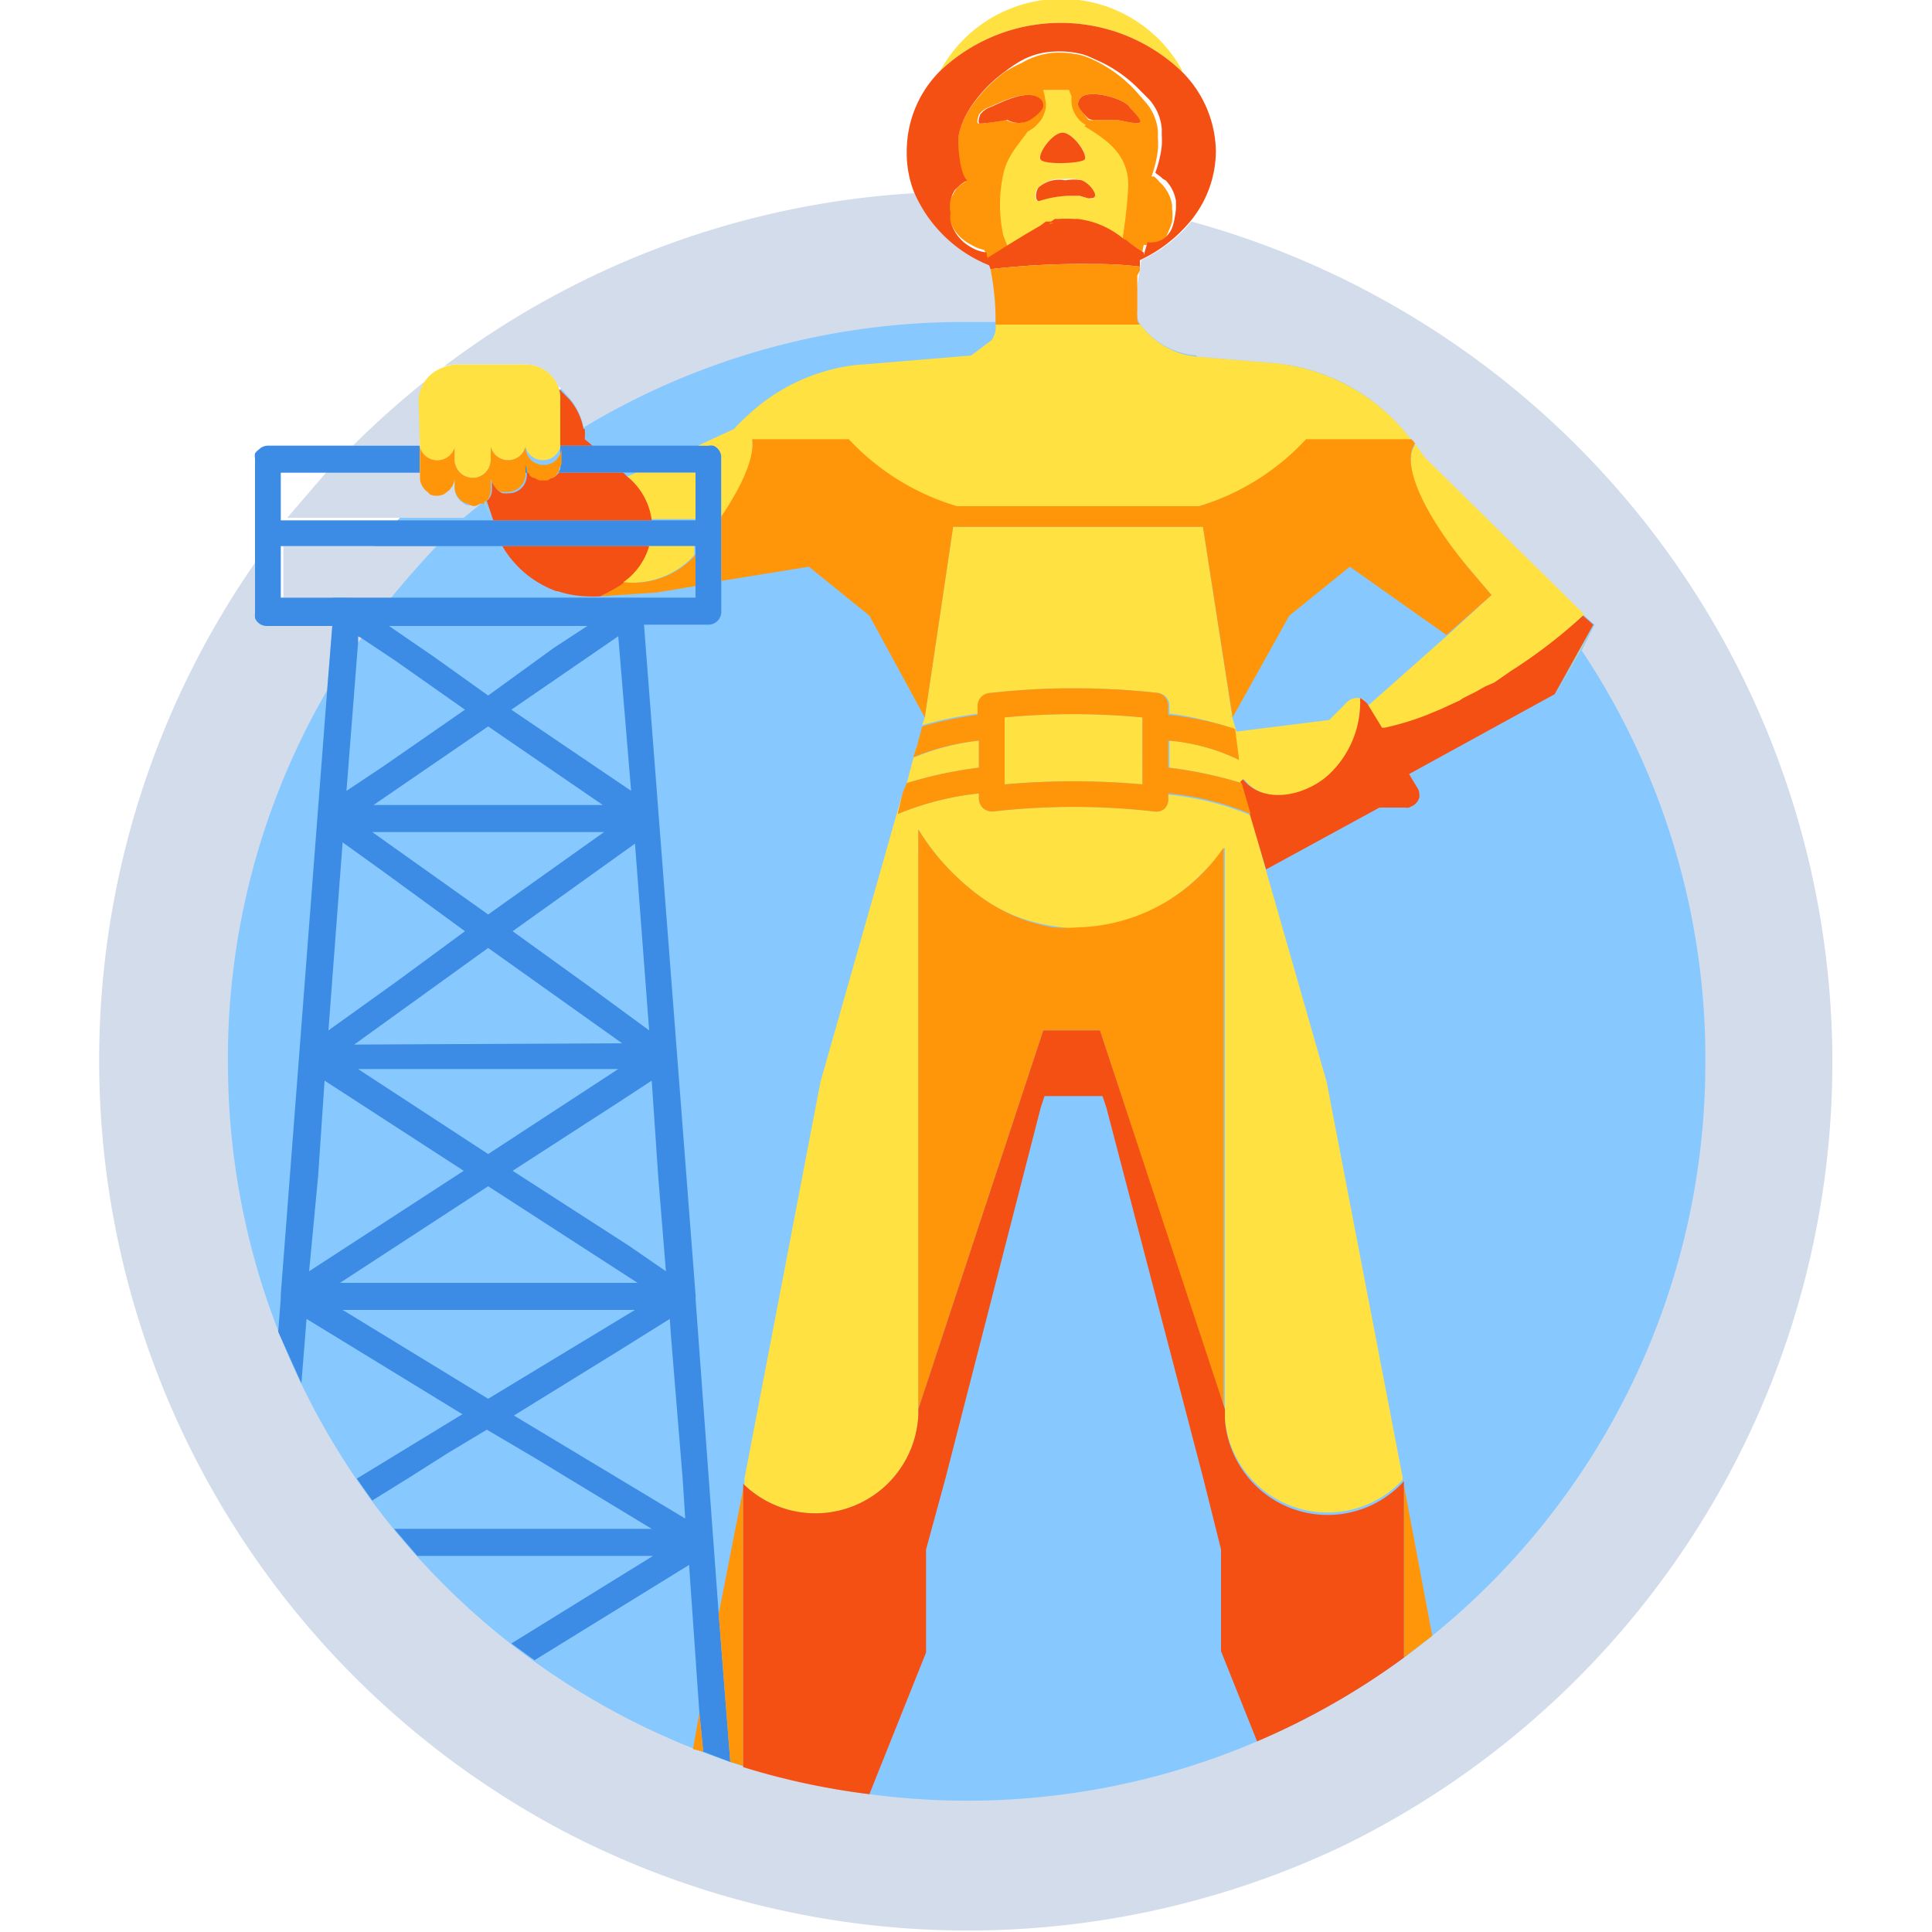
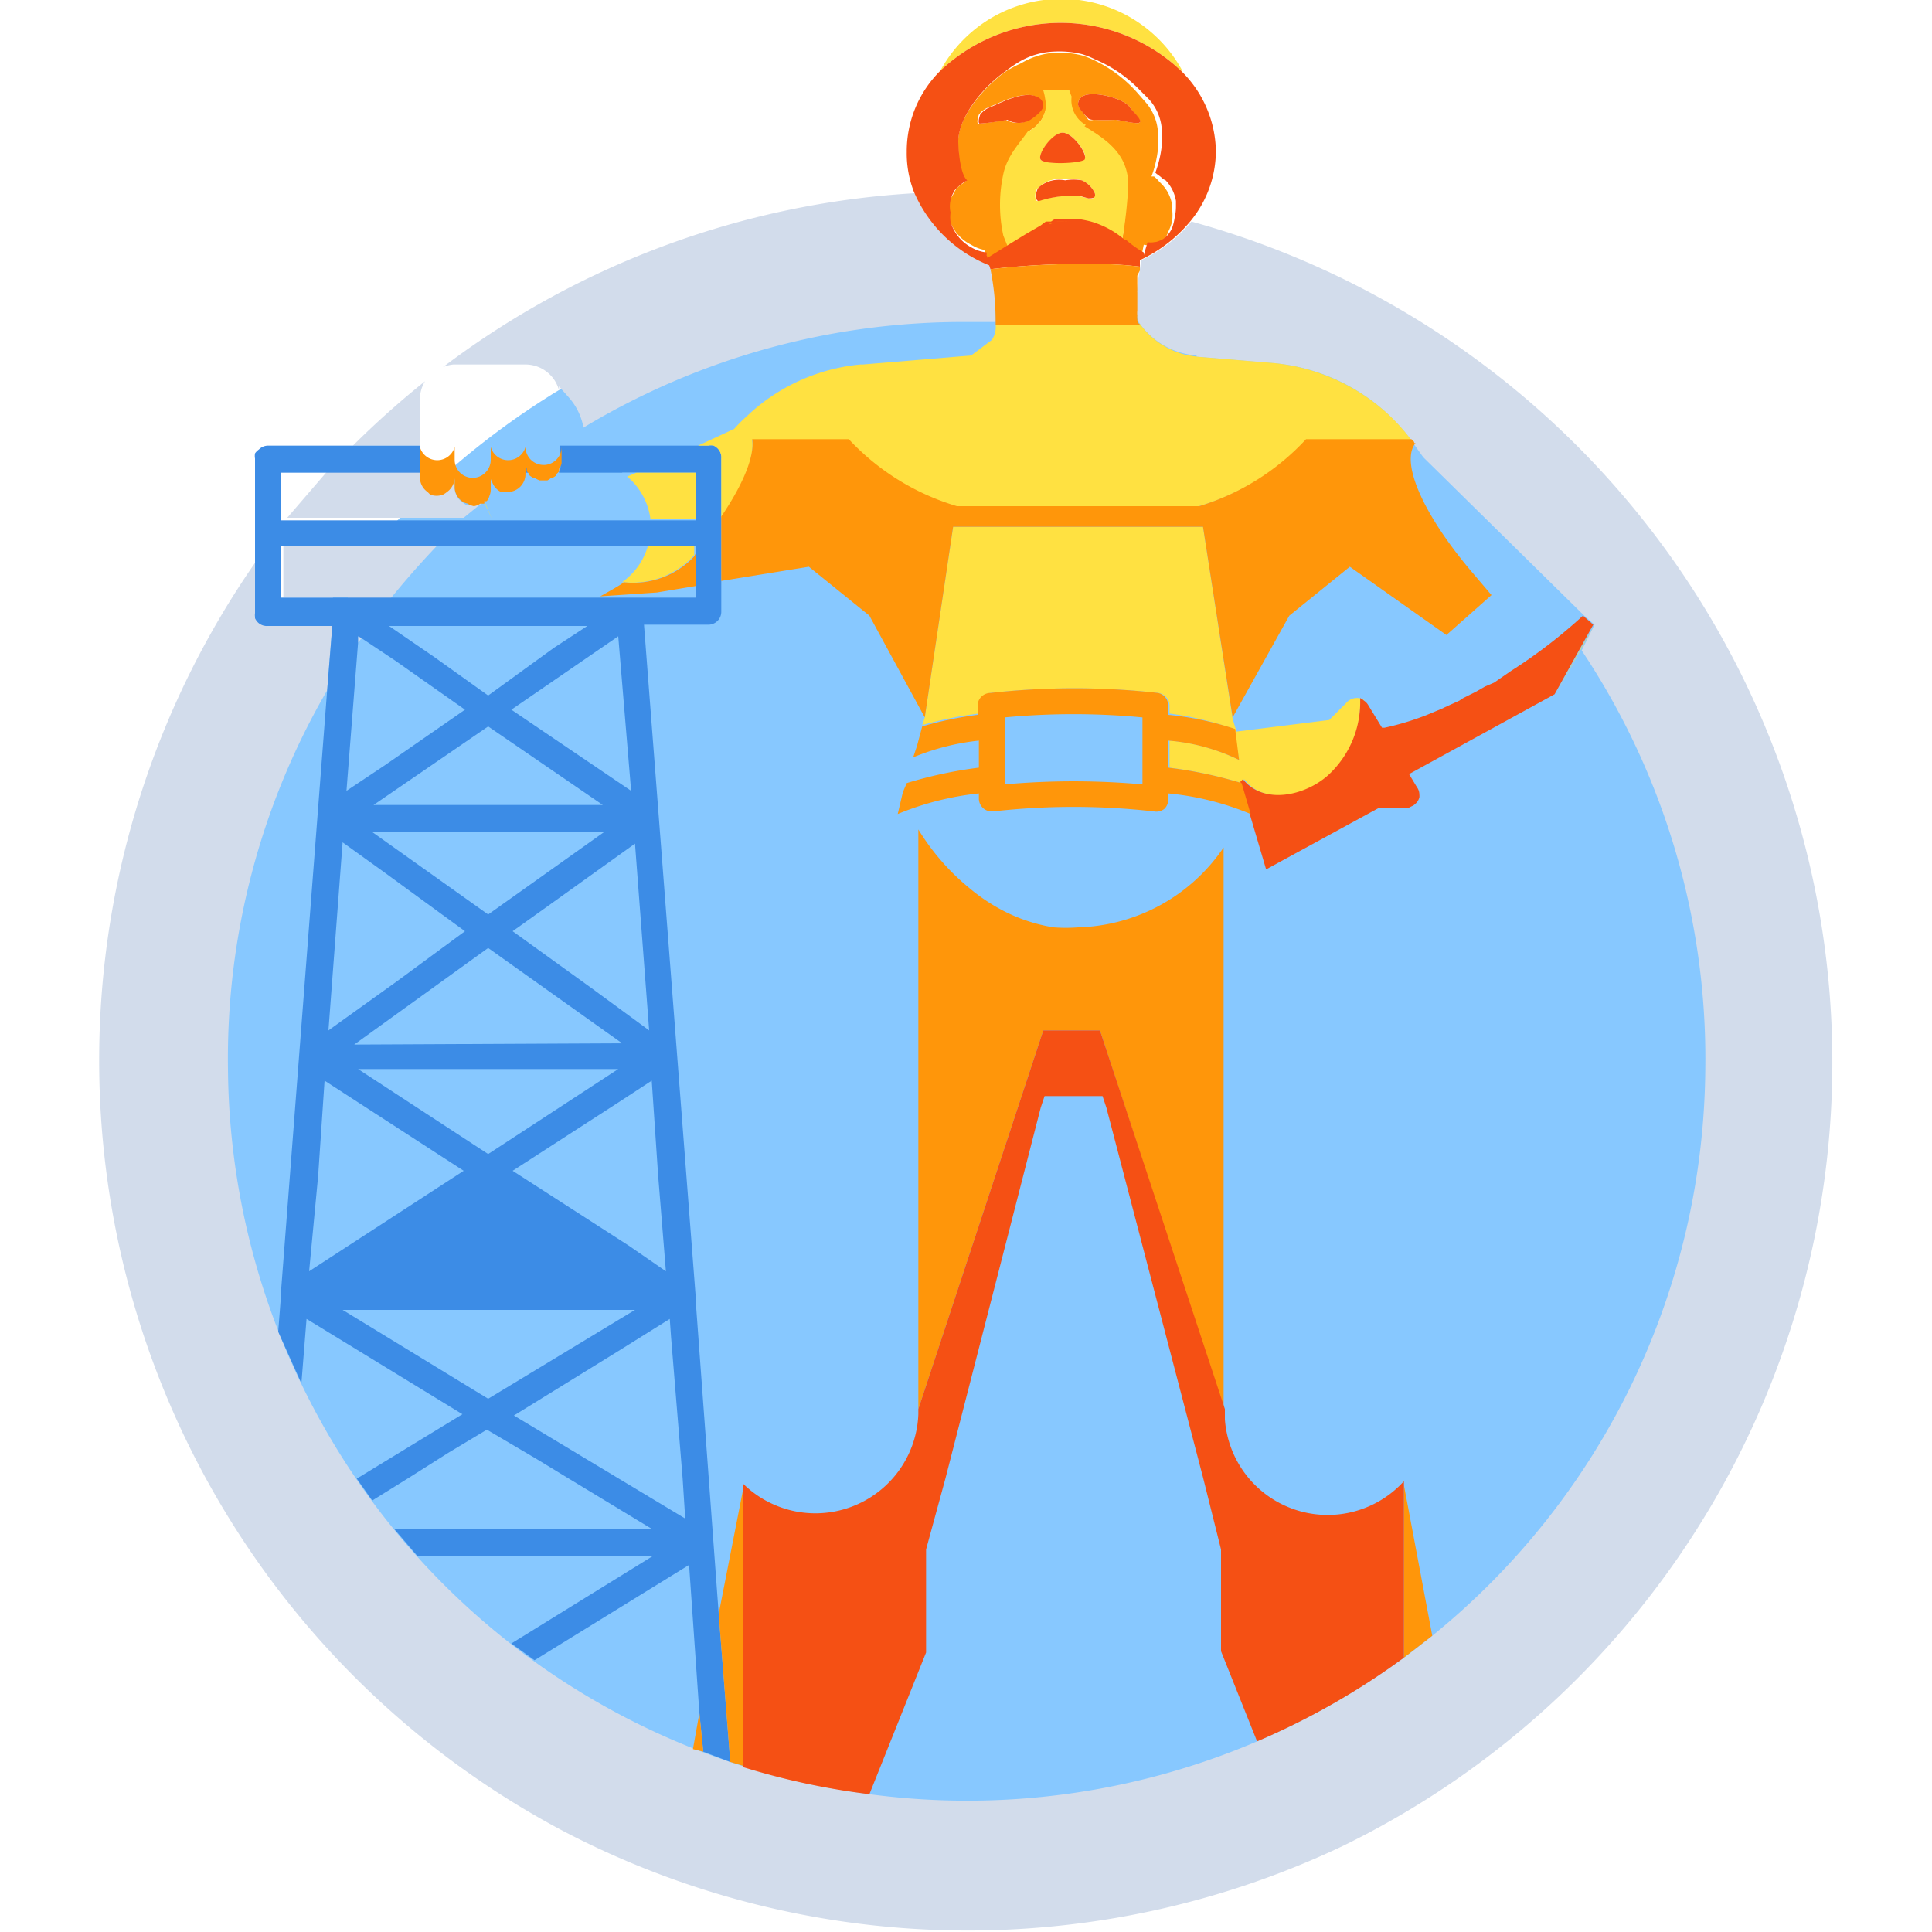
<svg xmlns="http://www.w3.org/2000/svg" viewBox="0 0 150 150">
  <path fill="none" d="M0 0h150v150H0z" data-name="cuadrado de fondo" />
  <g data-name="Final Design">
    <circle cx="75.1" cy="82.4" r="61" fill="#87c8ff" />
    <path fill="#d2dceb" d="M27 46.5h3.3q1.7-2.1 3.6-4.1H22v4h5zM32.6 31a2.7 2.7 0 01.4-1.4 68.7 68.7 0 00-5.6 5h5.2zM37.6 39a.6.6 0 01-.1 0 1.7 1.7 0 01-.3.1 1.3 1.3 0 01-.5.1 1.4 1.4 0 01-.5 0 1.7 1.7 0 01-.3-.2 1.4 1.4 0 01-.6-1.1V37a1.4 1.4 0 01-.6 1.1 1.7 1.7 0 01-.2.2 1.4 1.4 0 01-1 0l-.3-.2a1.4 1.4 0 01-.6-1.1v-.4h-7.2l-3.1 3.6H36l1.6-1.3z" />
    <path fill="#d2dceb" d="M92.5 17.2a11.2 11.2 0 01-3.9 3c-.2 1.6-.7 3.3-.2 4.8a6 6 0 004.5 2.6v.1l6 .5a14.9 14.9 0 0110.6 5.9l1 1.4L123 47.8l.8.7-1 2a57.1 57.1 0 019.6 32.5 57.2 57.2 0 01-21.2 44 57.3 57.3 0 01-43.7 12.3 57.3 57.3 0 01-34.7-18A57.3 57.3 0 0117.7 83a56.9 56.9 0 017.7-29.4l.4-5h-5a1 1 0 01-.7-.3 1 1 0 01-.3-.7v-3.9a67.7 67.7 0 0024 98.5 67.8 67.8 0 0060.5 1.1A67.7 67.7 0 0092.5 17.2z" />
    <path fill="#d2dceb" d="M27.8 49.4v.5l.3-.4zM38 28.3h2.8a2.7 2.7 0 012.6 2V30l.8.9a4.8 4.8 0 011.1 2.3A57.1 57.1 0 0175.1 25h2.2A20.8 20.8 0 0077 21v-.4A10.7 10.7 0 0171 15a67.2 67.2 0 00-36.6 13.5 2.9 2.9 0 01.8-.2z" />
-     <path fill="#3c8ce6" d="M19.8 48a1.2 1.2 0 00.2.3 1 1 0 00.8.3h5l-.4 5-3.6 46.9a.8.8 0 000 .1 1.1 1.1 0 000 .2l-.2 2.6 1.8 4 .4-5 12.1 7.4-8.2 5 1.2 1.7 2.9-1.8 3-1.9 3-1.8 3.9 2.3 2.3 1.4 6.6 4h-20l1.8 2.1h18.3l-11 6.8 1.8 1.3 12-7.4.8 11.5.3 3 2.1.8-.9-11.5-1.8-24.5a1 1 0 000-.3l-4-52h5a1 1 0 001-1V35.6a1 1 0 00-.6-1 1 1 0 00-.4 0H43.5V36a1.3 1.3 0 010 .4.7.7 0 01-.1.2.8.8 0 010 .1H54v3.7H21.8v-3.7h10.8v-2.1H20.8a1 1 0 00-.7.3 1.2 1.2 0 00-.3.3 1.1 1.1 0 000 .4v12a1 1 0 000 .3zm6.8 17.4l3.2 2.3 6.3 4.6-5.3 3.9-5.3 3.8zm.9 15.7l10.4-7.5L48.3 81zM48 83l-10.1 6.6-10.1-6.6zM28.9 64.6h18l-9 6.4zm.1-2.1l8.9-6.1 8.9 6.1zm10.7-7.4l8.3-5.7 1 12zm3.3-4.8L37.9 54 33.7 51l-3.5-2.4h15.4zm-12.3 1l5.4 3.8-6.2 4.3-3 2 .9-11.5v-.5l.2.1zm-6 40l.5-7.4 5.4 3.5 5.4 3.5-12 7.8zm13.2.8l11.6 7.5H26.4zm-11.3 9.6h22.7l-11.4 6.9zm25.5 2.1l.9 11 .2 3.1-13.3-8 8.1-5 4-2.5zm-1-12.5l.6 7.4-2.9-2-9-5.8 8.2-5.3 2.6-1.7zM50.4 80l-4.5-3.3-6.1-4.4 2.8-2 6.7-4.8zM21.8 42.4H54v4H21.8z" />
+     <path fill="#3c8ce6" d="M19.8 48a1.2 1.2 0 00.2.3 1 1 0 00.8.3h5l-.4 5-3.6 46.9a.8.8 0 000 .1 1.1 1.1 0 000 .2l-.2 2.6 1.8 4 .4-5 12.1 7.4-8.2 5 1.2 1.7 2.9-1.8 3-1.9 3-1.8 3.9 2.3 2.3 1.4 6.6 4h-20l1.8 2.1h18.3l-11 6.8 1.8 1.3 12-7.4.8 11.5.3 3 2.1.8-.9-11.5-1.8-24.5a1 1 0 000-.3l-4-52h5a1 1 0 001-1V35.6a1 1 0 00-.6-1 1 1 0 00-.4 0H43.5V36a1.3 1.3 0 010 .4.7.7 0 01-.1.2.8.8 0 010 .1H54v3.7H21.8v-3.7h10.8v-2.1H20.8a1 1 0 00-.7.3 1.2 1.2 0 00-.3.3 1.1 1.1 0 000 .4v12a1 1 0 000 .3zm6.8 17.4l3.2 2.3 6.3 4.6-5.3 3.9-5.3 3.8zm.9 15.7l10.4-7.5L48.3 81zM48 83l-10.1 6.6-10.1-6.6zM28.9 64.6h18l-9 6.4zm.1-2.1l8.9-6.1 8.9 6.1zm10.7-7.4l8.3-5.7 1 12zm3.3-4.8L37.9 54 33.7 51l-3.5-2.4h15.4zm-12.3 1l5.4 3.8-6.2 4.3-3 2 .9-11.5v-.5l.2.1zm-6 40l.5-7.4 5.4 3.5 5.4 3.5-12 7.8zm13.2.8l11.6 7.5zm-11.3 9.6h22.7l-11.4 6.9zm25.5 2.1l.9 11 .2 3.1-13.3-8 8.1-5 4-2.5zm-1-12.5l.6 7.4-2.9-2-9-5.8 8.2-5.3 2.6-1.7zM50.4 80l-4.5-3.3-6.1-4.4 2.8-2 6.7-4.8zM21.8 42.4H54v4H21.8z" />
    <path fill="none" d="M25.4 36.7h-3.6v3.6h.5q1.5-1.9 3.1-3.6z" />
    <path fill="#87c8ff" d="M48.6 37l.8-.3h-1.1l.3.3z" />
    <path fill="#ffe141" d="M91.8 5.5a10.7 10.7 0 00-18.8 0 13.6 13.6 0 0118.7 0zM89.1 7.8a3.9 3.9 0 011 2.3 3.9 3.9 0 00-1-2.3zM89.7 13.6h-.2zM75.1 14a3 3 0 00-.7.6 3 3 0 01.7-.5z" />
    <path fill="#ff960a" d="M75.4 19a3 3 0 001 .4 1 1 0 01.1.2l.1.3v.1l.1.3 1.6-1-.3-1.1a11.2 11.2 0 010-4.8c.3-1.4 1.2-2.3 2-3.3a1.8 1.8 0 00.6-.5 1.8 1.8 0 00.5-.8 1.9 1.9 0 00.2-.9v-.6L81 7h2v.6a2.2 2.2 0 001.1 2.2c1.9 1.1 3.4 2.2 3.4 4.6a35.5 35.5 0 01-.4 4.4 8.1 8.1 0 001.5 1v.2l.2-1a1.3 1.3 0 00.6 0 1 1 0 00.3 0 1.3 1.3 0 00.6-.3 2 2 0 00.4-.7 4 4 0 00.3-.8 3.8 3.8 0 000-1v-.3a3 3 0 00-.8-1.6l-.2-.2a3 3 0 00-.4-.4h-.2a8.6 8.6 0 00.5-2.1 6 6 0 000-.9v-.5A3.9 3.9 0 0089 8l-.7-.8A10.5 10.5 0 0085 4.7a6.3 6.3 0 00-1-.4 7.4 7.4 0 00-2.2-.2 5.8 5.8 0 00-2.5.8 10.5 10.5 0 00-1.3.7c-2 1.5-3.7 3.8-3.6 5.5 0 2.7.6 3 .6 3a3 3 0 00-.7.5 2.3 2.3 0 00-.2.3l-.1.2a2.2 2.2 0 00-.4 1.2 2.5 2.5 0 00.1.7 3.3 3.3 0 001.7 2zm8.5-11.4c.6-.7 3.3 0 3.8.7.1.2.9 1 .8 1.2s-1.6-.2-1.9-.2a16.6 16.6 0 01-1.7 0 .7.7 0 01-.4 0c-.2-.3-.8-1-.8-1.2a.7.7 0 01.2-.5zM76 8.9a1.8 1.8 0 01.6-.5c1-.4 3.2-1.6 4.1-.7a.7.7 0 01.2.5c0 .5-.7.9-1 1.1a1.8 1.8 0 01-1.8 0 16.3 16.3 0 01-2.1.3c-.2 0-.1-.4 0-.7z" />
    <path fill="#ffe141" d="M84.3 9.7a2.2 2.2 0 01-1.1-2.2L83 7h-2l.1.4.1.6a1.9 1.9 0 01-.2 1 1.8 1.8 0 01-.5.7 1.8 1.8 0 01-.7.5c-.7 1-1.6 1.9-1.9 3.3a11.2 11.2 0 000 4.8l.4 1 1.2-.7 1.3-.8.3-.2.2-.1.4-.1h.3a10.7 10.7 0 011.2 0h.4a9.3 9.3 0 01.9.1 7 7 0 012.6 1.3 35.5 35.5 0 00.5-4.4c0-2.4-1.6-3.5-3.4-4.6zm-1.8.6c.8 0 2 1.7 1.7 2s-3.1.5-3.4.1 1-2.1 1.7-2.1zm2 5.1l-.8-.2h-.3a8.3 8.3 0 00-2.8.4c-.3.1-.3-.8 0-1a2.4 2.4 0 012-.7 3.6 3.6 0 011.4.1 2 2 0 011 1c0 .4-.2.5-.5.4z" />
    <path fill="#f55014" d="M84.2 12.4c.3-.4-.9-2.1-1.7-2.1s-2 1.7-1.7 2.1 3 .3 3.4 0zM84.5 9.2a.7.7 0 00.4.1 16.6 16.6 0 001.7 0c.3 0 1.7.4 1.9.2s-.7-1-.8-1.2c-.5-.7-3.2-1.4-3.8-.7a.7.7 0 00-.2.5c0 .3.6.9.8 1.1zM76 9.6a16.3 16.3 0 002.2-.3 1.8 1.8 0 001.8 0c.3-.2 1-.7 1-1.1a.7.7 0 00-.2-.5c-1-.9-3.1.3-4.1.7a1.8 1.8 0 00-.6.5c-.1.3-.2.7 0 .7zM84 14a3.6 3.6 0 00-1.3 0 2.4 2.4 0 00-2 .5c-.3.2-.4 1.2 0 1.1a8.3 8.3 0 012.7-.4h.4l.7.2c.3 0 .6 0 .5-.4a2 2 0 00-1-1z" />
    <path fill="#ffe141" d="M109.5 60.1l11.3-6.2 1.9-3.5 1.1-1.9-3 5.4-11.3 6.2zM48.3 36.7l.3.3-.3-.3z" />
    <path fill="#f55014" d="M76.8 20.6l.1.3a61.7 61.7 0 018-.4 28.5 28.5 0 013.6.2v-.1-.5.1a11.2 11.2 0 003.9-3 8.6 8.6 0 002-5.5 8.9 8.9 0 00-2.7-6.2 13.6 13.6 0 00-18.7 0 8.8 8.8 0 00-2.6 6.3A8.2 8.2 0 0071 15a10.7 10.7 0 005.8 5.6zM74 15l.1-.2a2.3 2.3 0 01.3-.3 3 3 0 01.7-.5s-.6-.3-.7-3c0-1.7 1.6-4 3.7-5.5a10.5 10.5 0 011.2-.8 5.8 5.8 0 012.6-.7 7.4 7.4 0 012.1.2 6.3 6.3 0 011 .4A10.5 10.5 0 0188.5 7l.7.7a3.9 3.9 0 011 2.3v.5a6 6 0 010 .8 8.6 8.6 0 01-.5 2.1l.1.1a3 3 0 01.5.4l.2.1a3 3 0 01.8 1.6v.4a3.8 3.8 0 01-.1.9 4 4 0 01-.2.8 2 2 0 01-.5.7 1.3 1.3 0 01-.5.3 1 1 0 01-.4.1 1.3 1.3 0 01-.5 0l-.3 1v-.2a8.1 8.1 0 01-1.4-1 .5.5 0 00-.1 0 7 7 0 00-2.6-1.4 9.3 9.3 0 00-1-.2h-.3a10.7 10.7 0 00-1.2 0h-.3l-.3.2H81.2l-.4.3-1.2.7-1.3.8-1.6 1V20v.1l-.1-.3a1 1 0 000-.2 3 3 0 01-1.2-.4 3.3 3.3 0 01-1.6-2 2.5 2.5 0 010-.7A2.2 2.2 0 0174 15z" />
    <path fill="#ffe141" d="M77.3 25.2a1.8 1.8 0 01-.3 1.2l-1.6 1.2-8.4.7h-.2a14.8 14.8 0 00-8.8 4 12.3 12.3 0 00-1 1l-2.8 1.3h.8a1 1 0 01.4 0 1 1 0 01.6 1v4.6c1.7-2.5 2.6-4.7 2.4-6h7.5a18.8 18.8 0 008.3 5.1h18.9a18.7 18.7 0 008.3-5.1h8.2a15 15 0 00-2-2.2 15.3 15.3 0 00-8.6-3.8l-6-.5-.7-.1a6.2 6.2 0 01-3.9-2.6l.1.2zM88.4 21.5v-.2a.5.5 0 010 .1v.1zM88.5 21v-.1z" />
    <path fill="none" d="M89.8 18.9a1 1 0 01-.3 0M90.3 18.6a1.3 1.3 0 01-.5.3" />
    <path fill="#ffe141" d="M73.7 16.3a2.5 2.5 0 000 .7 2.5 2.5 0 010-.7zM73.8 17a3.3 3.3 0 001.6 2 3.3 3.3 0 01-1.6-2z" />
    <path fill="none" d="M90.8 17.8a2 2 0 01-.4.8" />
    <path fill="#ffe141" d="M76.8 20.3V20v.3z" />
    <path fill="none" d="M76.7 20v-.3M76.6 19.6a1 1 0 000-.1M76.5 19.4" />
    <path fill="#ff960a" d="M88.6 20.2v.1-.2zM84.8 20.5a61.7 61.7 0 00-7.9.4 20.8 20.8 0 01.4 4.2v.1h11.2l-.1-.1a1.1 1.1 0 01-.1-.2.2.2 0 000-.1 1.4 1.4 0 010-.3 1.9 1.9 0 010-.4v-.5-.4-.5a.3.3 0 010-.1v-1-.2l.2-.4v-.1-.3.1a28.5 28.5 0 00-3.7-.2z" />
    <path fill="none" d="M81.2 17.5l-.3.2-1.3.8" />
    <path fill="#ff960a" d="M81.5 17.4l.3-.1h-.3zM82 17.2a10.7 10.7 0 011.2 0 10.7 10.7 0 00-1.1 0z" />
    <path fill="#ffe141" d="M37.6 38.9v.1l.6 1.3-.6-1.4zM106 54.5a1 1 0 01.3.3 1 1 0 00-.3-.3z" />
-     <path fill="#ffe141" d="M114.1 44.2l1.7 2-3.5 3.2-6.1 5.4 1.1 1.8h.2a21.2 21.2 0 003.3-1l1.2-.5h.2l1-.6.5-.2 1-.5.6-.4.7-.4 1.4-.8a40 40 0 005.6-4.5l-12.4-12.2-.7-1c-1.2 1.5.6 5.5 4.2 9.7zM76 57.5a18.4 18.4 0 00-5 1.3l.2-1-.8 3a33.1 33.1 0 015.6-1.2zM90.7 62a1 1 0 01-.3.8 1 1 0 01-.8.2 55.5 55.5 0 00-12.5 0H77a1 1 0 01-1-1v-.4a22.7 22.7 0 00-6.3 1.6l.4-1.7L63.7 84l-5.9 30.8v.5a8 8 0 0013.5-5.4V64.4a18 18 0 003.9 4.5 14.6 14.6 0 002.3 1.6 13 13 0 004.3 1.4 12.5 12.5 0 001.9.2c4.5 0 8.5-2.5 11.4-6.3v44.4a8 8 0 0013.8 4.7v-.2L103 84l-4.7-16.4-1.2-4.3a22 22 0 00-6.4-1.6zM78 55.7v5.2a60 60 0 0110.7 0v-5.2a56.6 56.6 0 00-10.7 0zM110 62.3zM109.4 62.7h.1zM109.8 62.6h-.1z" />
    <path fill="#ffe141" d="M76 55.4v-.6a1 1 0 01.9-1 58.6 58.6 0 0113 0 1 1 0 01.9 1v.6a23.7 23.7 0 015 1.2l.4 2.4a15.4 15.4 0 00-5.4-1.5v2.1a33.1 33.1 0 015.6 1.2l.2-.3c1.5 2 4.7 1.4 6.5-.2a7.7 7.7 0 002.5-6 1 1 0 01.4.1 1.1 1.1 0 00-1.5.2l-1.3 1.3-7.2.9-.3-1-2.3-14.9H74l-2.2 14.8-.2.6a28 28 0 014.4-.9zM50.5 40.3H54v-3.6h-4.6l-.7.3a5.2 5.2 0 011.8 3.3zM43.3 45.9a8 8 0 01-4.2-3.5 8 8 0 004.2 3.5zM45.5 46.3a8 8 0 01-2.2-.4 8 8 0 002.2.4zM48.4 45.2a6.5 6.5 0 005.5-2.1v-.7h-3.6a5.2 5.2 0 01-2 2.8z" />
    <path fill="#ff960a" d="M48.4 45.2c.2 0-1.8 1.1-1.8 1.1L51 46l3-.5V43l-.1.2a6.5 6.5 0 01-5.5 2z" />
-     <path fill="#f55014" d="M43.3 45.9a8 8 0 002.2.4 8.8 8.8 0 001.1 0s2-1 1.8-1.1a5.2 5.2 0 002-2.8H39a8 8 0 004.2 3.5zM43.2 36.9a1.6 1.6 0 01-.3.2 1.8 1.8 0 01-.5.1H42a1.8 1.8 0 01-.4-.1 1.6 1.6 0 01-.4-.2.6.6 0 010-.1l-.1-.1h-.2v.2a1.4 1.4 0 01-1.4 1.4 1.8 1.8 0 01-.4 0H39a1.4 1.4 0 01-.7-.8 1.6 1.6 0 01-.1-.2v-.1a1.5 1.5 0 010-.2v1a1.3 1.3 0 01-.1.5 1.2 1.2 0 01-.3.4l.5 1.5h12.3a5.2 5.2 0 00-1.9-3.4l-.3-.3h-5a.6.6 0 01-.1.1zM45.3 33.3a4.8 4.8 0 00-1.1-2.3l-.8-.8a2.6 2.6 0 01.1.9v3.5H46l-.6-.5a5 5 0 000-.8z" />
    <path fill="#ff960a" d="M93.1 39.3H74.3a18.8 18.8 0 01-8.4-5.2h-7.5c.2 1.3-.7 3.5-2.4 6v5l6.8-1.1 4.7 3.8 4.3 7.9L74 40.9h19.4l2.3 14.8 4.4-7.9 4.7-3.8 7.5 5.3 3.5-3.1-1.7-2c-3.6-4.3-5.4-8.3-4.2-9.8h-.1c0-.2-.2-.2-.2-.3h-8.2a18.7 18.7 0 01-8.3 5.2zM55.8 125.3l.9 11.5 1 .3v-21.5zM109 128.7l2.2-1.7-2.2-11.7zM53.8 135.8l.8.2-.3-3zM83.7 72a12.5 12.5 0 01-1.9 0 13 13 0 01-4.3-1.5 14.6 14.6 0 01-2.3-1.6 18 18 0 01-3.9-4.5v45L81 80h4.4l9.6 29.4v.8-44.4A14.1 14.1 0 0183.7 72z" />
    <path fill="#f55014" d="M109 115a8 8 0 01-13.9-4.8v-.8L85.4 80H81l-9.7 29.4v.4a8 8 0 01-13.6 5.4v22a56.3 56.3 0 009.8 2.1l4.4-11v-8l1.5-5.5L80.8 86l.3-.9h4.5l.3.9 7.5 28.7 1.4 5.6v7.9l2.8 7a57 57 0 0011.4-6.5v-13.4zM116 53l-.7.3-.7.4-1 .5-.3.2-1.1.5-.2.1-1.2.5a21.2 21.2 0 01-3.3 1h-.2l-1.1-1.8a1 1 0 00-.3-.3 1 1 0 00-.3-.2 7.7 7.7 0 01-2.5 6c-1.8 1.6-5 2.3-6.6.3l-.2.2.7 2.4 1.3 4.4 8.8-4.8h2a.9.9 0 00.3 0l.2-.1a.9.9 0 00.3-.2l.1-.1a1 1 0 00.2-.4.9.9 0 000-.2 1 1 0 00-.2-.6l-.6-1 11.3-6.2 3-5.4-.8-.7a40 40 0 01-5.6 4.3z" />
    <path fill="#ff960a" d="M90.7 57.5a15.4 15.4 0 015.5 1.5l-.3-2.4a23.7 23.7 0 00-5.2-1.1v-.7a1 1 0 00-.8-1 58.6 58.6 0 00-13 0 1 1 0 00-1 1v.7a28 28 0 00-4.3.9l-.4 1.5-.3.9a18.4 18.4 0 015.1-1.3v2.1a33.1 33.1 0 00-5.6 1.2l-.3.7-.4 1.7a22.7 22.7 0 016.3-1.6v.4a1 1 0 001 1h.1a55.5 55.5 0 0112.5 0 1 1 0 00.8-.2 1 1 0 00.3-.8v-.4a22 22 0 016.4 1.6l-.7-2.4a33.1 33.1 0 00-5.7-1.2zm-2 3.4a60 60 0 00-10.7 0v-5.2a56.6 56.6 0 0110.7 0z" />
    <path fill="#3c8ce6" d="M41 36.5a.7.7 0 010-.1 1.3 1.3 0 01-.2-.4v.7h.2a.8.8 0 010-.2z" />
-     <path fill="#ffe141" d="M33.2 38.2a1.4 1.4 0 01-.6-1.1 1.4 1.4 0 00.6 1.1zM32.6 34.6v.1a1.4 1.4 0 002.7 0v1a1.4 1.4 0 102.8 0v-1a1.4 1.4 0 002.7 0 1.4 1.4 0 002.7 0V31a2.6 2.6 0 00-.1-.8 2.7 2.7 0 00-2.6-1.9h-5.5a2.9 2.9 0 00-.8.2 2.8 2.8 0 00-2 2.6zM35.3 37.1a1.4 1.4 0 01-.6 1.1 1.4 1.4 0 00.6-1.1zM38 37.2a1.6 1.6 0 00.2.2 1.6 1.6 0 01-.1-.2zM38.9 38.2a1.4 1.4 0 01-.7-.8 1.4 1.4 0 00.7.8zM38.9 38.2h.1z" />
    <path fill="#ffe141" d="M38 37a1.5 1.5 0 000 .1 1.5 1.5 0 010-.2zM43.3 36.7a.8.8 0 000-.2.8.8 0 010 .2zM42.5 37.3a1.8 1.8 0 00.3-.2 1.8 1.8 0 01-.3.2zM43.2 36.9a1.6 1.6 0 01-.3.2 1.6 1.6 0 00.3-.3zM43.5 36a1.3 1.3 0 010 .4 1.3 1.3 0 000-.4zM40.8 36a1.3 1.3 0 000 .4 1.3 1.3 0 010-.4zM41.4 37a1.6 1.6 0 01-.2-.1 1.6 1.6 0 00.2.2zM41.5 37.1a1.8 1.8 0 00.4.2 1.8 1.8 0 01-.4-.2zM41 36.8a2.5 2.5 0 010-.3.8.8 0 000 .2z" />
    <path fill="#ff960a" d="M42.2 36.1a1.4 1.4 0 01-1.4-1.4 1.4 1.4 0 01-2.7 0v1a1.4 1.4 0 11-2.8 0v-1a1.4 1.4 0 01-2.7 0v2.4a1.4 1.4 0 00.6 1.1l.2.2a1.4 1.4 0 001 0 1.7 1.7 0 00.3-.2 1.4 1.4 0 00.6-1.1v.8A1.4 1.4 0 0036 39a1.7 1.7 0 00.3.1 1.4 1.4 0 00.5.2 1.3 1.3 0 00.5-.2 1.7 1.7 0 00.3 0 .6.6 0 000-.2.3.3 0 00.2 0 1.2 1.2 0 00.2-.4 1.3 1.3 0 00.1-.6v-1a1.5 1.5 0 000 .2v.1a1.6 1.6 0 00.1.2 1.4 1.4 0 00.7.8h.2a1.8 1.8 0 00.3 0 1.4 1.4 0 001.4-1.4V36a1.3 1.3 0 00.1.4.7.7 0 000 .2 2.5 2.5 0 00.2.2.6.6 0 000 .1 1.6 1.6 0 00.3.2h.1a1.8 1.8 0 00.4.2h.6a1.8 1.8 0 00.3-.2h.1a1.6 1.6 0 00.3-.2.6.6 0 000-.1.8.8 0 00.2-.2.7.7 0 000-.2 1.3 1.3 0 00.2-.4v-1.3a1.4 1.4 0 01-1.3 1.4z" />
  </g>
</svg>